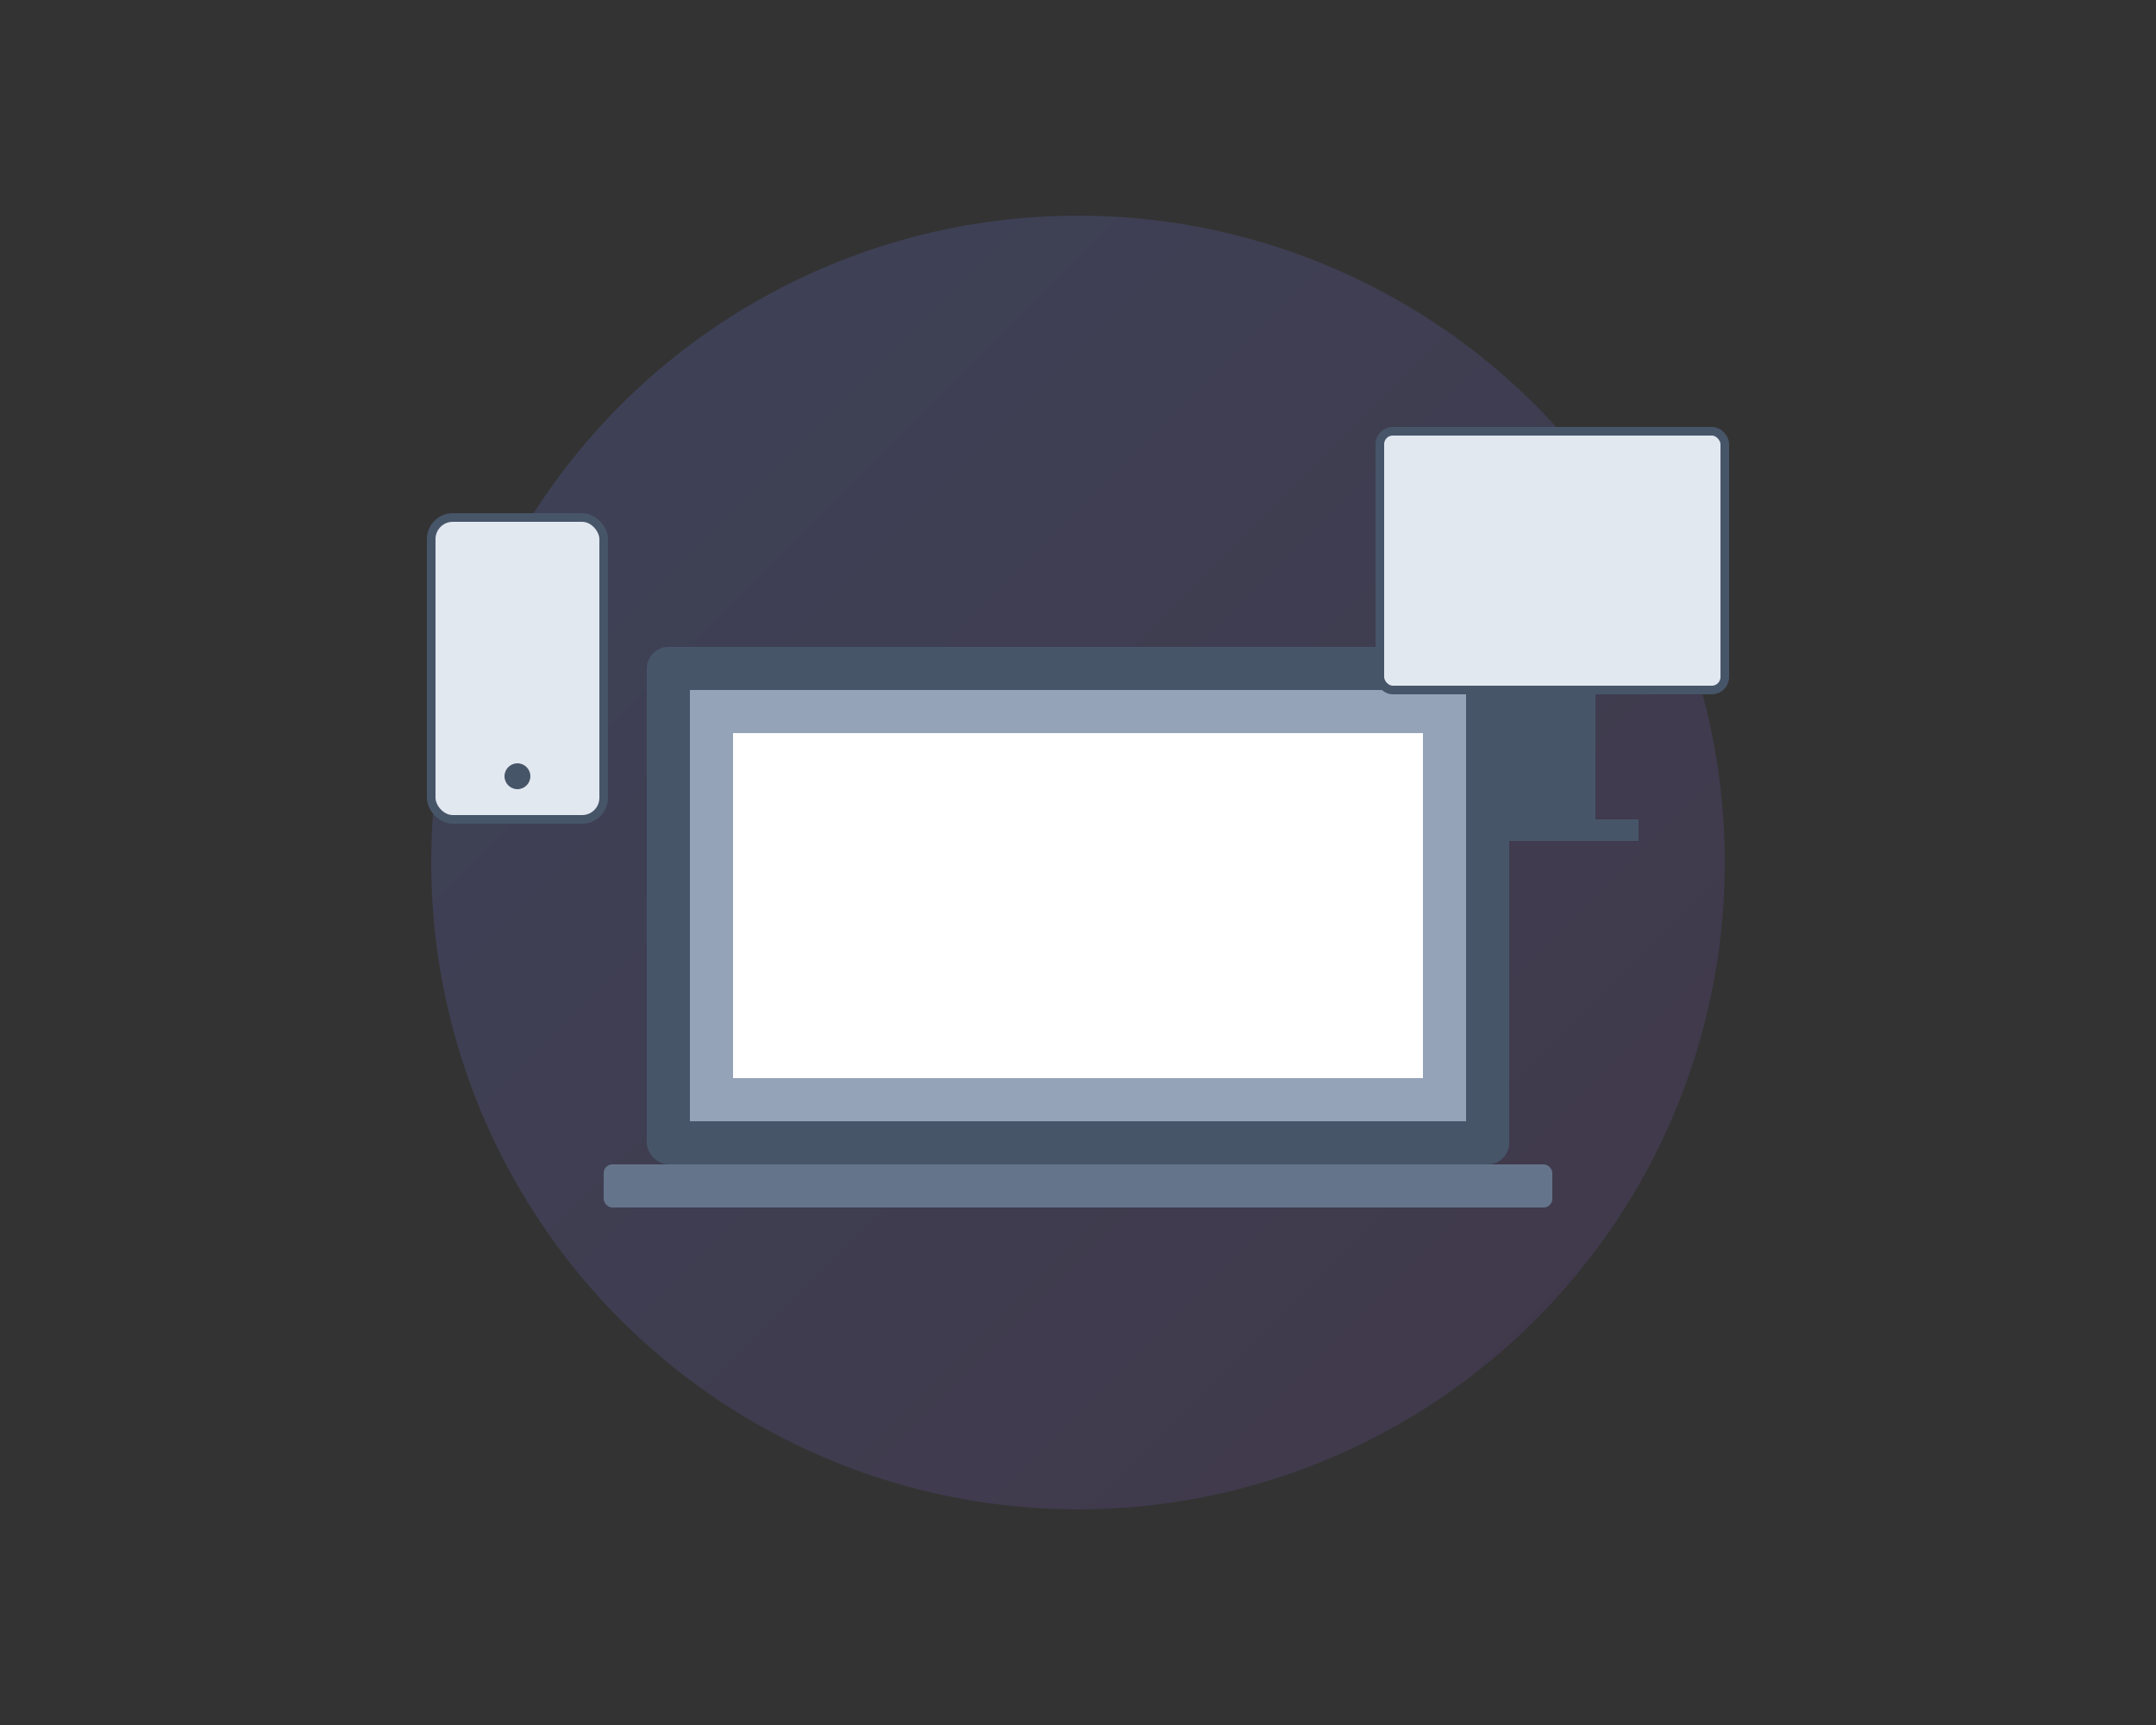
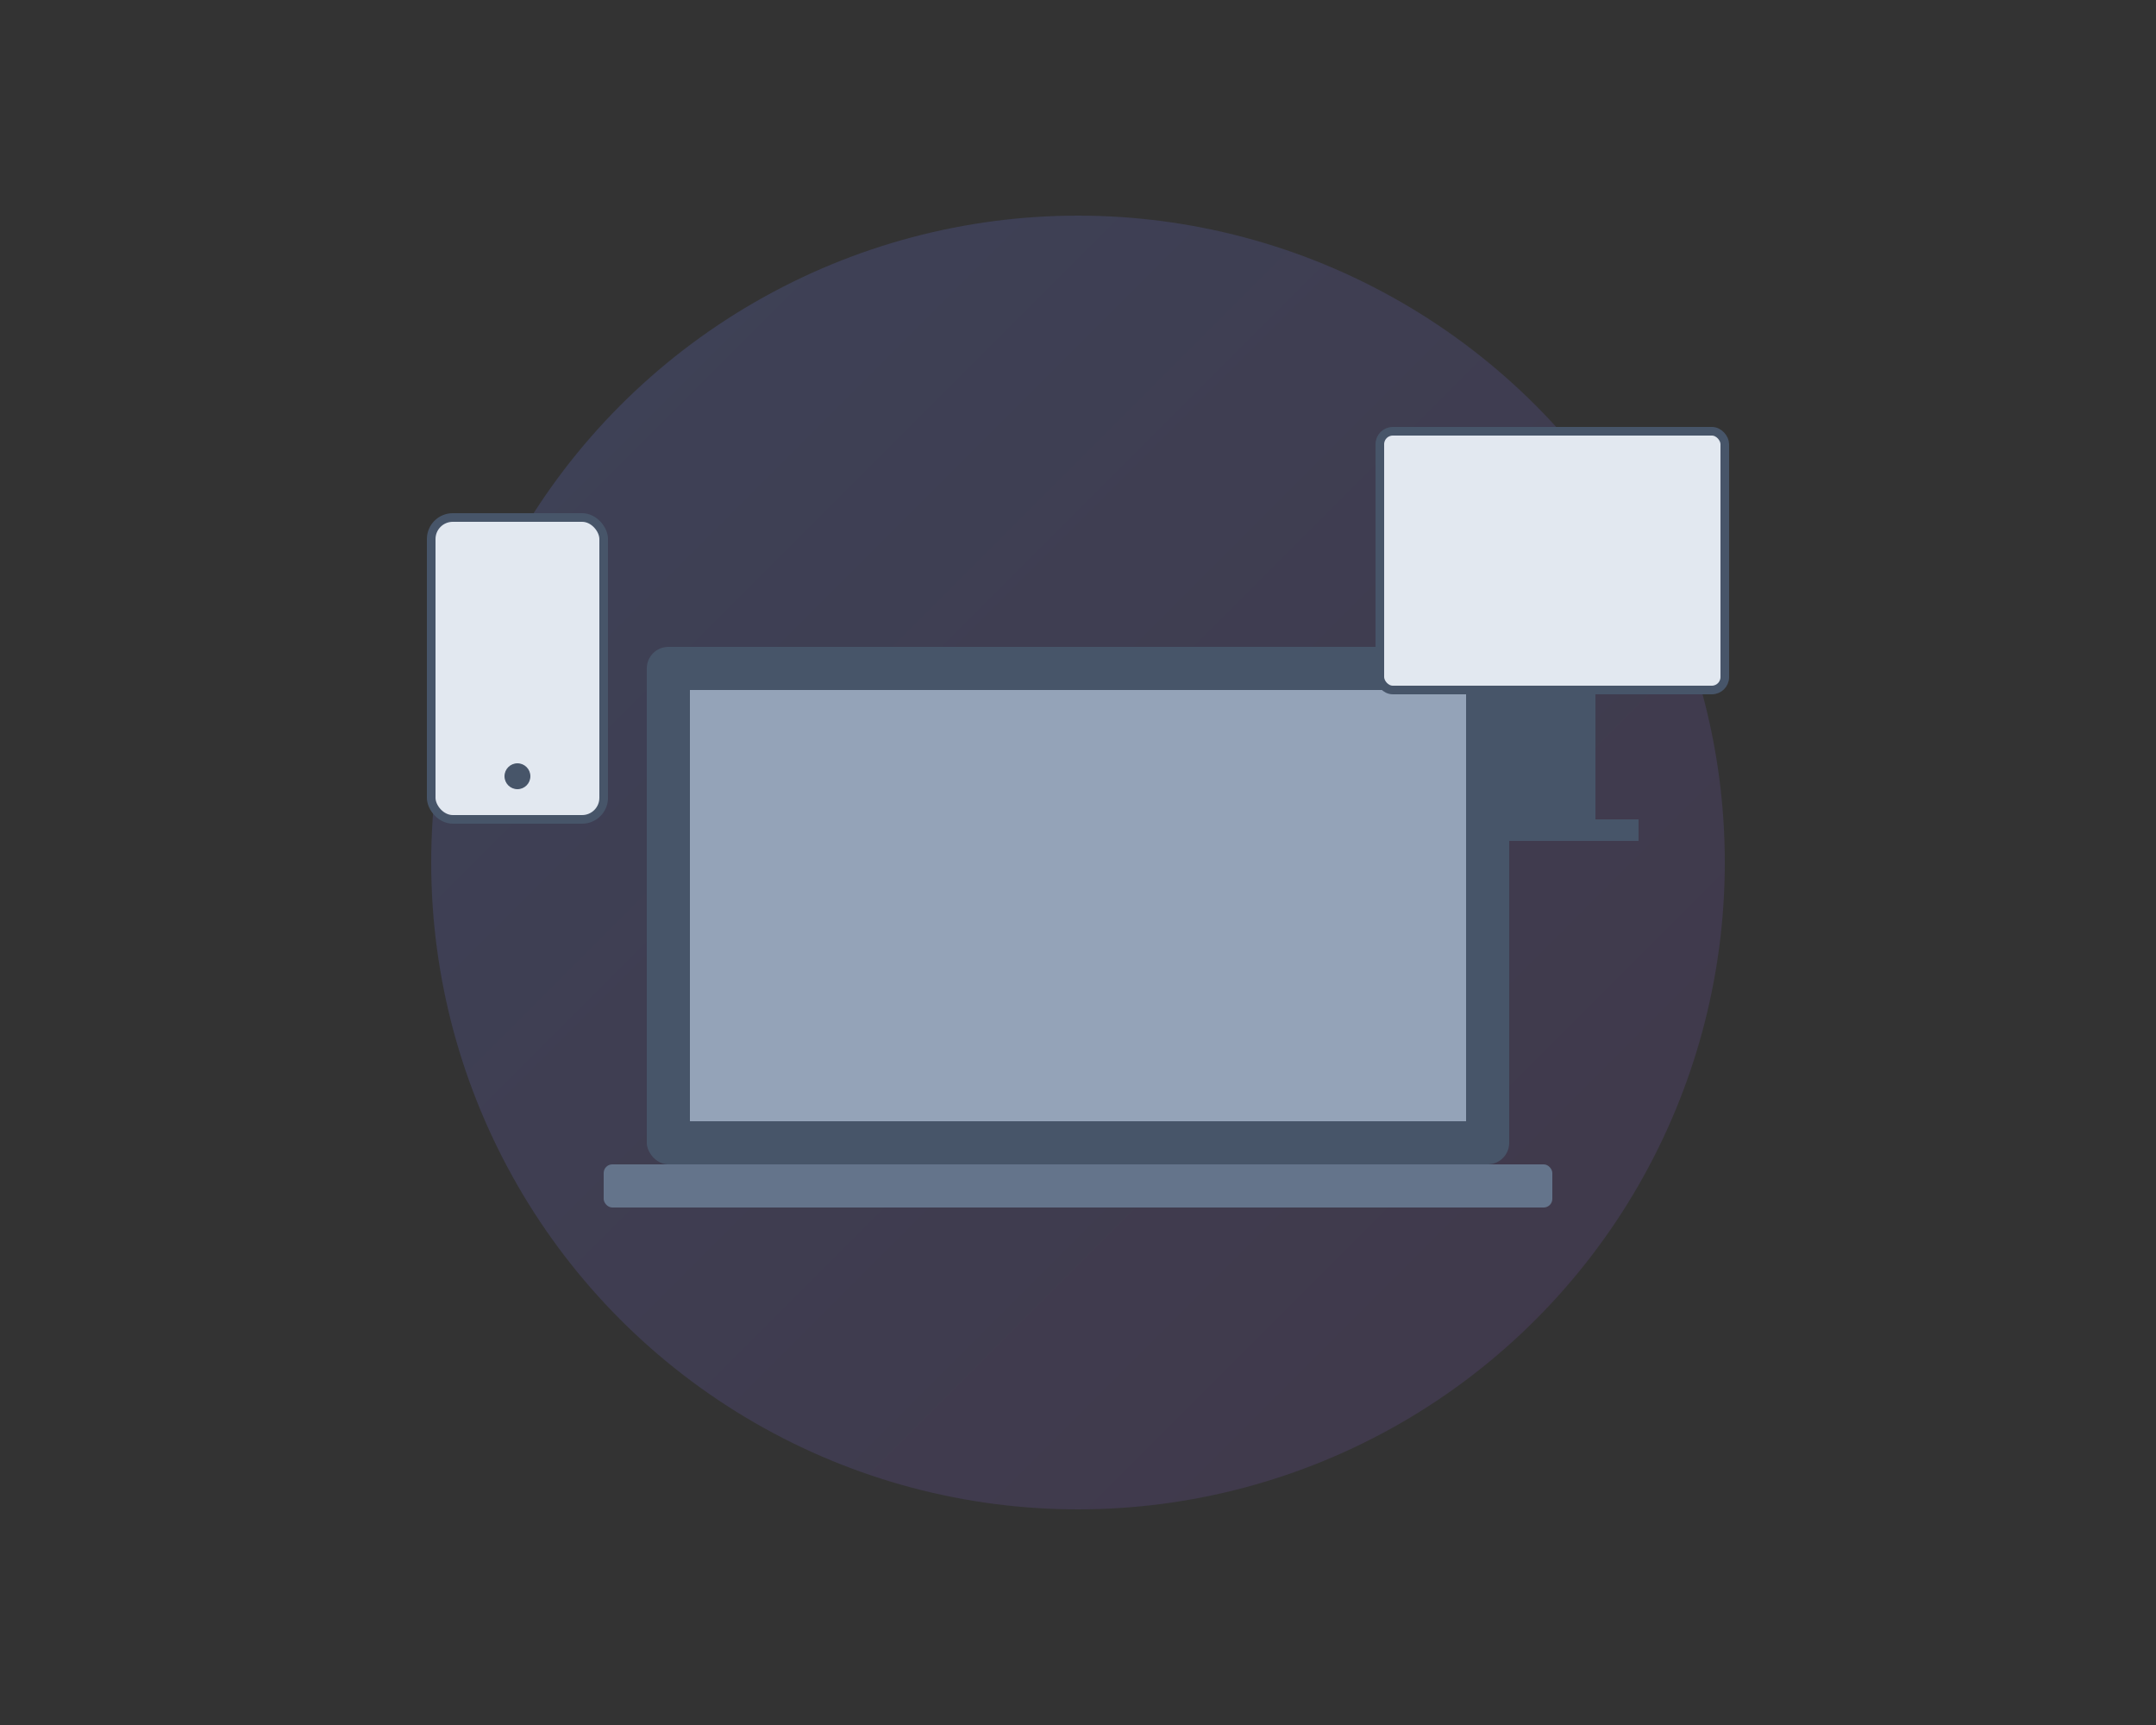
<svg xmlns="http://www.w3.org/2000/svg" viewBox="0 0 500 400" width="500" height="400">
  <rect x="0" y="0" width="500" height="400" fill="#333333" stroke="none" />
  <defs>
    <linearGradient id="grad1" x1="0%" y1="0%" x2="100%" y2="100%">
      <stop offset="0%" style="stop-color:#667eea;stop-opacity:0.2" />
      <stop offset="100%" style="stop-color:#764ba2;stop-opacity:0.2" />
    </linearGradient>
  </defs>
  <circle cx="250" cy="200" r="150" fill="url(#grad1)" />
  <rect x="150" y="150" width="200" height="120" rx="5" fill="#475569" />
  <rect x="160" y="160" width="180" height="100" fill="#94a3b8" />
-   <rect x="170" y="170" width="160" height="80" fill="#ffffff" />
  <rect x="140" y="270" width="220" height="10" rx="2" fill="#64748b" />
  <rect x="320" y="100" width="80" height="60" rx="3" fill="#e2e8f0" stroke="#475569" stroke-width="2" />
  <rect x="350" y="160" width="20" height="30" fill="#475569" />
  <rect x="340" y="190" width="40" height="5" fill="#475569" />
  <rect x="100" y="120" width="40" height="70" rx="5" fill="#e2e8f0" stroke="#475569" stroke-width="2" />
  <circle cx="120" cy="180" r="3" fill="#475569" />
</svg>